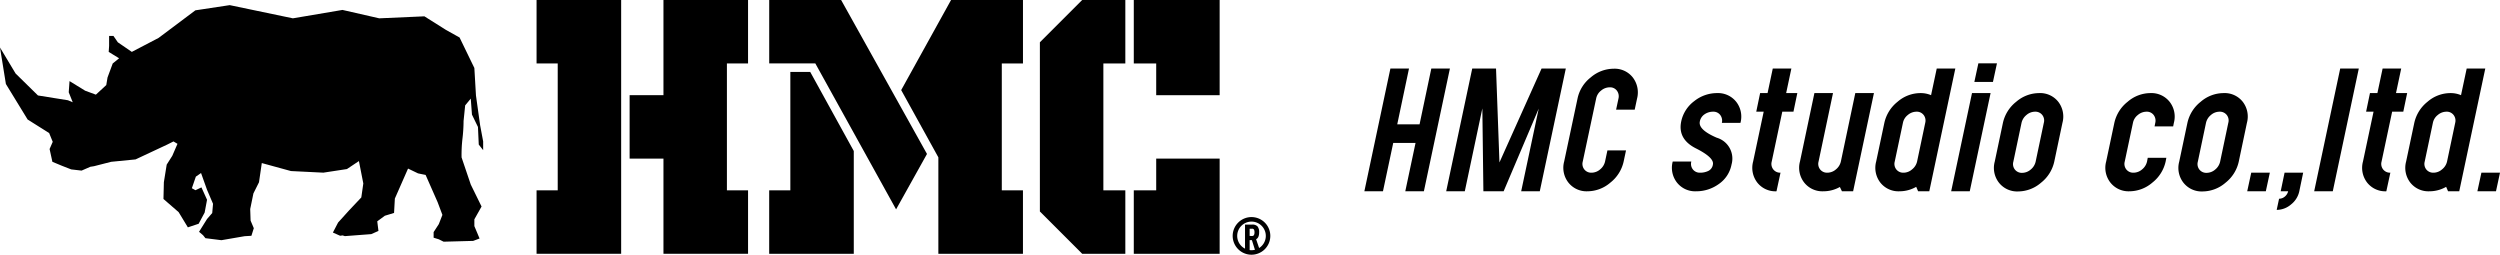
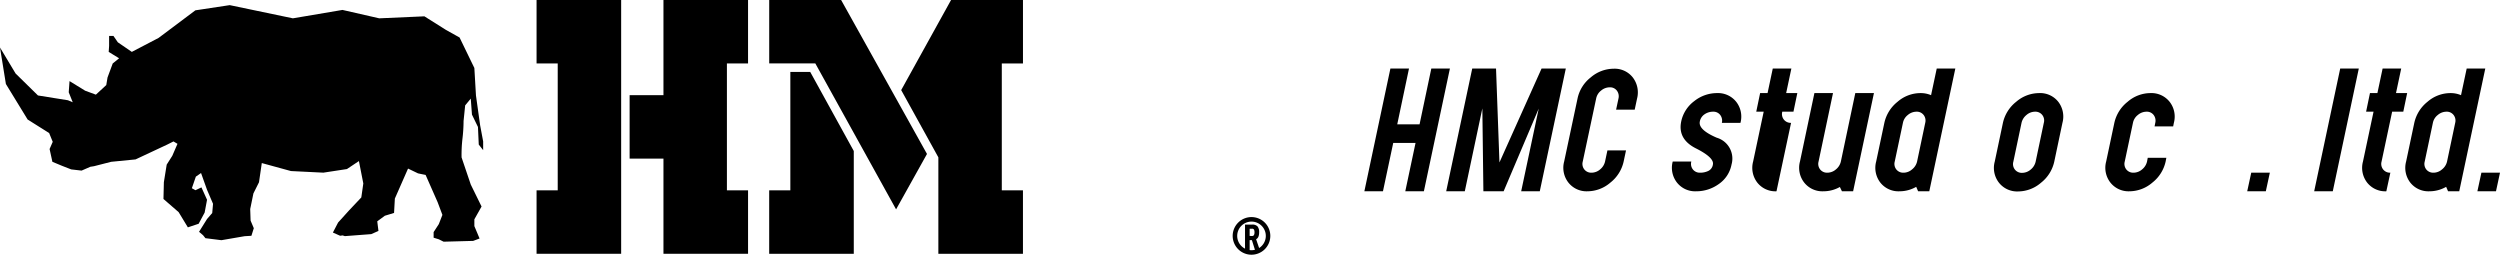
<svg xmlns="http://www.w3.org/2000/svg" width="352.866" height="35.952" viewBox="0 0 352.866 35.952">
  <g transform="translate(-81 -44)">
    <path d="M277.649,64.175,276.2,71h-2.625l3.675-17.325h2.625l-1.659,7.875h3.15l1.659-7.875h2.625L281.976,71h-2.625l1.448-6.825Z" />
    <path d="M302.009,53.675,298.334,71h-2.625l2.478-11.676L293.231,71h-2.856l-.147-11.7L287.75,71h-2.625L288.8,53.675h3.36l.483,13.251,5.943-13.251Z" />
    <path d="M304.4,66.8a1.255,1.255,0,0,0,.22,1.113,1.23,1.23,0,0,0,1.019.462,1.856,1.856,0,0,0,1.208-.462,1.993,1.993,0,0,0,.7-1.113l.336-1.575h2.625l-.336,1.575a5.212,5.212,0,0,1-1.869,2.971A4.987,4.987,0,0,1,305.075,71a3.258,3.258,0,0,1-2.7-1.229,3.389,3.389,0,0,1-.6-2.971l1.89-8.9a5.1,5.1,0,0,1,1.858-2.972A5,5,0,0,1,308.75,53.7a3.251,3.251,0,0,1,2.709,1.228,3.463,3.463,0,0,1,.609,2.972l-.336,1.575h-2.625l.336-1.575a1.326,1.326,0,0,0-.231-1.113,1.2,1.2,0,0,0-1.008-.462,1.891,1.891,0,0,0-1.218.462,1.87,1.87,0,0,0-.693,1.113Z" />
    <path d="M325.4,67.22a4.314,4.314,0,0,1-1.806,2.761A5.423,5.423,0,0,1,320.4,71a3.258,3.258,0,0,1-2.7-1.229,3.389,3.389,0,0,1-.6-2.971h2.625a1.255,1.255,0,0,0,.22,1.113,1.23,1.23,0,0,0,1.019.462,2.621,2.621,0,0,0,1.166-.252,1.187,1.187,0,0,0,.64-.9q.21-.966-2.394-2.279T318.3,61.13a4.8,4.8,0,0,1,1.848-2.866,5.149,5.149,0,0,1,3.192-1.124,3.276,3.276,0,0,1,2.719,1.229,3.384,3.384,0,0,1,.6,2.971h-2.625a1.326,1.326,0,0,0-.231-1.113,1.2,1.2,0,0,0-1.008-.462,2.1,2.1,0,0,0-1.187.357,1.583,1.583,0,0,0-.682,1.008v.021q-.252,1.155,2.394,2.289A3.067,3.067,0,0,1,325.4,67.22Z" />
-     <path d="M330.485,57.14l.735-3.465h2.625l-.735,3.465h1.575l-.546,2.625h-1.575L331.073,66.8a1.255,1.255,0,0,0,.221,1.113,1.227,1.227,0,0,0,1.018.462L331.745,71a3.25,3.25,0,0,1-2.709-1.229,3.406,3.406,0,0,1-.588-2.971l1.491-7.035h-1.05l.546-2.625Z" />
+     <path d="M330.485,57.14l.735-3.465h2.625l-.735,3.465h1.575l-.546,2.625h-1.575a1.255,1.255,0,0,0,.221,1.113,1.227,1.227,0,0,0,1.018.462L331.745,71a3.25,3.25,0,0,1-2.709-1.229,3.406,3.406,0,0,1-.588-2.971l1.491-7.035h-1.05l.546-2.625Z" />
    <path d="M340.69,70.391a4.709,4.709,0,0,1-2.331.609,3.257,3.257,0,0,1-2.7-1.229,3.387,3.387,0,0,1-.6-2.971l2.038-9.66h2.625l-2.038,9.66a1.258,1.258,0,0,0,.221,1.113,1.229,1.229,0,0,0,1.019.462,1.854,1.854,0,0,0,1.207-.462,2,2,0,0,0,.7-1.113l2.037-9.66H345.5L342.56,71h-1.576Z" />
    <path d="M353.311,71h-1.575l-.272-.63a4.707,4.707,0,0,1-2.353.63,3.25,3.25,0,0,1-2.709-1.229,3.409,3.409,0,0,1-.588-2.971l1.156-5.46a5.233,5.233,0,0,1,1.858-2.971,4.941,4.941,0,0,1,3.224-1.229,3.734,3.734,0,0,1,1.511.294l.8-3.759h2.625Zm-.8-10.773a1.2,1.2,0,0,0-1.008-.462,1.9,1.9,0,0,0-1.219.462,1.869,1.869,0,0,0-.692,1.113l-1.156,5.46a1.258,1.258,0,0,0,.221,1.113,1.229,1.229,0,0,0,1.019.462,1.815,1.815,0,0,0,1.2-.462,1.98,1.98,0,0,0,.714-1.113l1.154-5.481A1.293,1.293,0,0,0,352.514,60.227Z" />
-     <path d="M361.964,57.14,359.023,71H356.4l2.941-13.86Zm.9-4.2-.566,2.625h-2.625l.566-2.625Z" />
    <path d="M363.706,61.34a5.215,5.215,0,0,1,1.869-2.971,4.981,4.981,0,0,1,3.235-1.229,3.249,3.249,0,0,1,2.709,1.229,3.409,3.409,0,0,1,.587,2.971l-1.155,5.481a5.212,5.212,0,0,1-1.869,2.971,4.983,4.983,0,0,1-3.233,1.229,3.26,3.26,0,0,1-2.7-1.229,3.389,3.389,0,0,1-.6-2.971Zm1.471,5.481a1.252,1.252,0,0,0,.219,1.113,1.231,1.231,0,0,0,1.019.462,1.852,1.852,0,0,0,1.208-.462,1.993,1.993,0,0,0,.7-1.113l1.155-5.481a1.255,1.255,0,0,0-.22-1.113,1.23,1.23,0,0,0-1.019-.462,1.852,1.852,0,0,0-1.207.462,1.994,1.994,0,0,0-.7,1.113Z" />
    <path d="M380.9,66.8a1.258,1.258,0,0,0,.221,1.113,1.228,1.228,0,0,0,1.018.462,1.856,1.856,0,0,0,1.208-.462,2,2,0,0,0,.7-1.113l.1-.525h2.625l-.1.525a5.209,5.209,0,0,1-1.87,2.971A4.985,4.985,0,0,1,381.577,71a3.257,3.257,0,0,1-2.7-1.229,3.384,3.384,0,0,1-.6-2.971l1.155-5.46a5.212,5.212,0,0,1,1.87-2.971,4.95,4.95,0,0,1,3.213-1.229,3.276,3.276,0,0,1,2.719,1.229,3.387,3.387,0,0,1,.6,2.971l-.1.5h-2.625l.1-.5a1.326,1.326,0,0,0-.231-1.113,1.2,1.2,0,0,0-1.007-.462,1.9,1.9,0,0,0-1.219.462,1.87,1.87,0,0,0-.693,1.113Z" />
-     <path d="M389.746,61.34a5.215,5.215,0,0,1,1.869-2.971,4.976,4.976,0,0,1,3.234-1.229,3.247,3.247,0,0,1,2.709,1.229,3.406,3.406,0,0,1,.587,2.971l-1.154,5.481a5.212,5.212,0,0,1-1.869,2.971,4.986,4.986,0,0,1-3.234,1.229,3.259,3.259,0,0,1-2.7-1.229,3.386,3.386,0,0,1-.6-2.971Zm1.47,5.481a1.255,1.255,0,0,0,.22,1.113,1.23,1.23,0,0,0,1.019.462,1.852,1.852,0,0,0,1.207-.462,1.994,1.994,0,0,0,.7-1.113l1.154-5.481a1.255,1.255,0,0,0-.219-1.113,1.23,1.23,0,0,0-1.019-.462,1.854,1.854,0,0,0-1.208.462,1.993,1.993,0,0,0-.7,1.113Z" />
    <path d="M398.187,71l.568-2.625h2.625L400.812,71Z" />
-     <path d="M403.963,71h-1.051l.547-2.625h2.625L405.537,71a3.217,3.217,0,0,1-1.165,1.858,3.128,3.128,0,0,1-2.026.767l.336-1.575a1.242,1.242,0,0,0,.808-.3A1.369,1.369,0,0,0,403.963,71Z" />
    <path d="M413.937,53.675,410.263,71h-2.625l3.674-17.325Z" />
    <path d="M416.562,57.14l.735-3.465h2.625l-.735,3.465h1.575l-.546,2.625h-1.574L417.15,66.8a1.255,1.255,0,0,0,.221,1.113,1.227,1.227,0,0,0,1.019.462L417.822,71a3.25,3.25,0,0,1-2.709-1.229,3.406,3.406,0,0,1-.588-2.971l1.492-7.035h-1.051l.546-2.625Z" />
    <path d="M428.112,71h-1.575l-.273-.63a4.709,4.709,0,0,1-2.352.63,3.25,3.25,0,0,1-2.709-1.229,3.406,3.406,0,0,1-.588-2.971l1.154-5.46a5.24,5.24,0,0,1,1.859-2.971,4.939,4.939,0,0,1,3.224-1.229,3.735,3.735,0,0,1,1.512.294l.8-3.759h2.625Zm-.8-10.773a1.2,1.2,0,0,0-1.007-.462,1.893,1.893,0,0,0-1.218.462,1.872,1.872,0,0,0-.694,1.113L423.24,66.8a1.255,1.255,0,0,0,.22,1.113,1.229,1.229,0,0,0,1.018.462,1.816,1.816,0,0,0,1.2-.462,1.975,1.975,0,0,0,.714-1.113l1.155-5.481A1.287,1.287,0,0,0,427.313,60.227Z" />
    <path d="M430.674,71l.567-2.625h2.625L433.3,71Z" />
    <path d="M90.589,58.151l-4.23-.677-3.159-3.1L81,50.705l.832,5.151L84.9,60.869l3.036,1.908.507,1.24L88,65.033l.395,1.805,1.354.564,1.3.508,1.466.169,1.24-.54.509-.08,2.425-.621,3.442-.338,4.456-2.087.9-.451.564.338-.733,1.692-.789,1.241-.4,2.483-.057,2.368,2.144,1.862,1.3,2.143,1.522-.507.847-1.58.338-1.805-.79-1.749-.846.4-.507-.282.564-1.636.733-.508.846,2.369.846,1.975-.113,1.3-.733.846-1.128,1.805.564.48.339.422,2.256.282,3.271-.563.96-.057.338-1.072-.452-1.071-.055-1.637.451-2.2.79-1.578.394-2.709,4.118,1.128,4.569.226,3.328-.507,1.693-1.129.62,3.159-.282,1.975L130.3,73.664l-1.58,1.748-.733,1.411,1.015.451.363-.045.315.1,3.723-.283,1.015-.451-.169-1.354,1.072-.79,1.3-.394.113-2.031,1.861-4.231,1.41.677,1.073.226,1.691,3.835.677,1.8-.508,1.3-.733,1.128v.79l.733.226.678.338,4.174-.113.9-.338-.734-1.749v-.959l1.016-1.805-1.523-3.1-1.3-3.837a20.382,20.382,0,0,1,.113-2.538,22.128,22.128,0,0,0,.17-2.6l.225-2.2.79-.958.168,2.256.847,1.748.113,2.483.621.79V63.962l-.427-2.277-.589-4.211-.226-3.875-2.087-4.305-1.918-1.071-3.046-1.918-6.374.282-5.19-1.185-7,1.185-8.913-1.862-4.851.734-5.19,3.892-3.779,1.974-1.974-1.354-.621-.9H96.4v1.41l-.057.846,1.467.9-.9.733-.733,1.975L96,56.007l-1.467,1.354L93.015,56.8l-2.2-1.354-.113,1.58.564,1.41Z" />
    <path d="M257.383,77.89v1.469h-.653V75.7h1a.969.969,0,0,1,.767.26,1.259,1.259,0,0,1,.226.833,1.61,1.61,0,0,1-.1.61.714.714,0,0,1-.329.366l.546,1.591h-.679L257.7,77.89Zm.339-.584a.282.282,0,0,0,.27-.13.783.783,0,0,0,.075-.384.794.794,0,0,0-.072-.382.285.285,0,0,0-.273-.128h-.339v1.024Z" />
    <path d="M257.645,79.952A2.656,2.656,0,1,1,260.3,77.3,2.658,2.658,0,0,1,257.645,79.952Zm0-4.674a2.019,2.019,0,1,0,2.02,2.019A2.02,2.02,0,0,0,257.645,75.278Z" />
    <path d="M168.674,79.819h-11.94V70.865h2.986V52.955h-2.986V44h11.94Zm1.194-22.386h4.777V44h11.939v8.955H183.6v17.91h2.985v8.954H174.645V66.387h-4.777Z" />
    <path d="M207.479,73.551l-11.4-20.6h-6.507V44h10.15l12.119,21.731Zm-12.12-19.4,6.149,11.164V79.819h-11.94V70.865h2.986V54.149ZM208.2,56.716,215.239,44h10.15v8.955H222.4v17.91h2.986v8.954h-11.94V66.209Z" />
-     <path d="M233.746,79.819l-5.97-5.969V49.97l5.97-5.97h6.09v8.955h-3.1v17.91h3.1v8.954Zm10.448-26.864v4.478h8.955V44H241.03v8.955Zm0,17.91V66.387h8.955V79.819H241.03V70.865Z" />
  </g>
</svg>